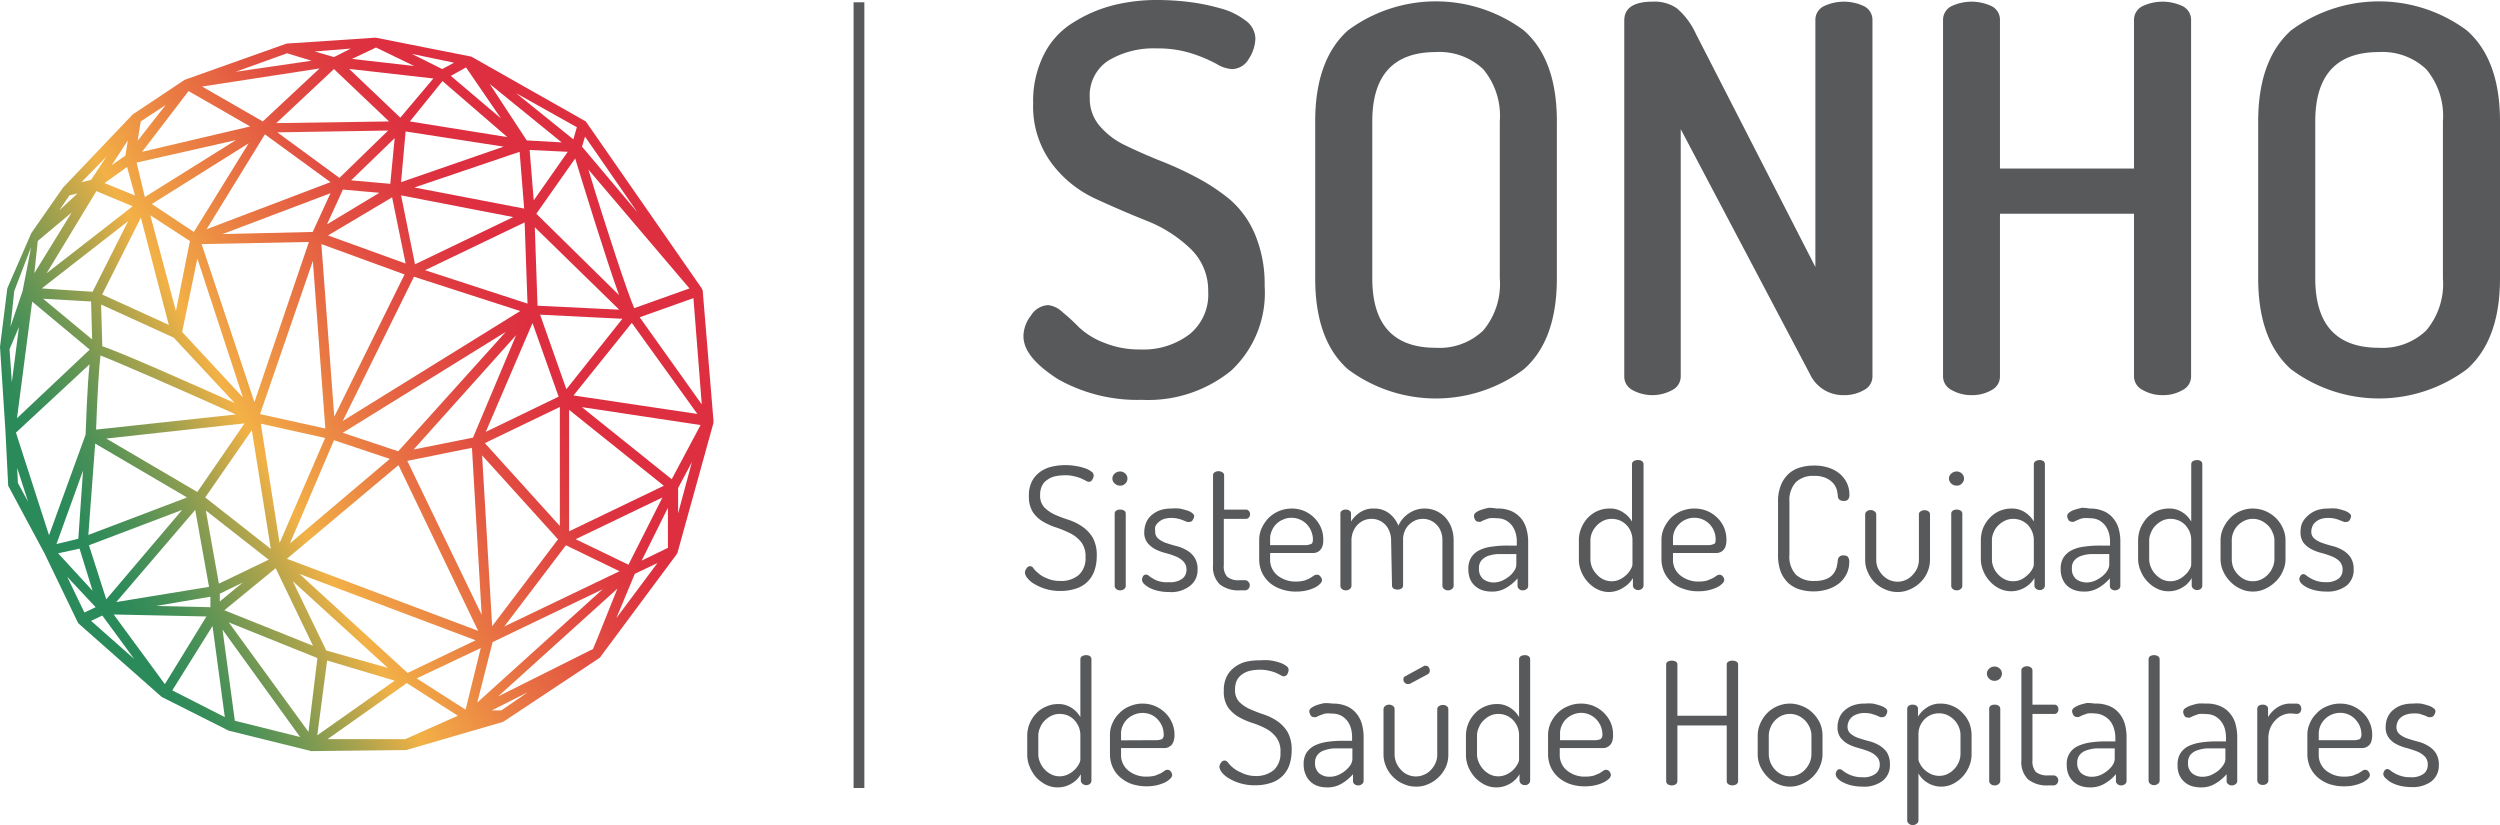
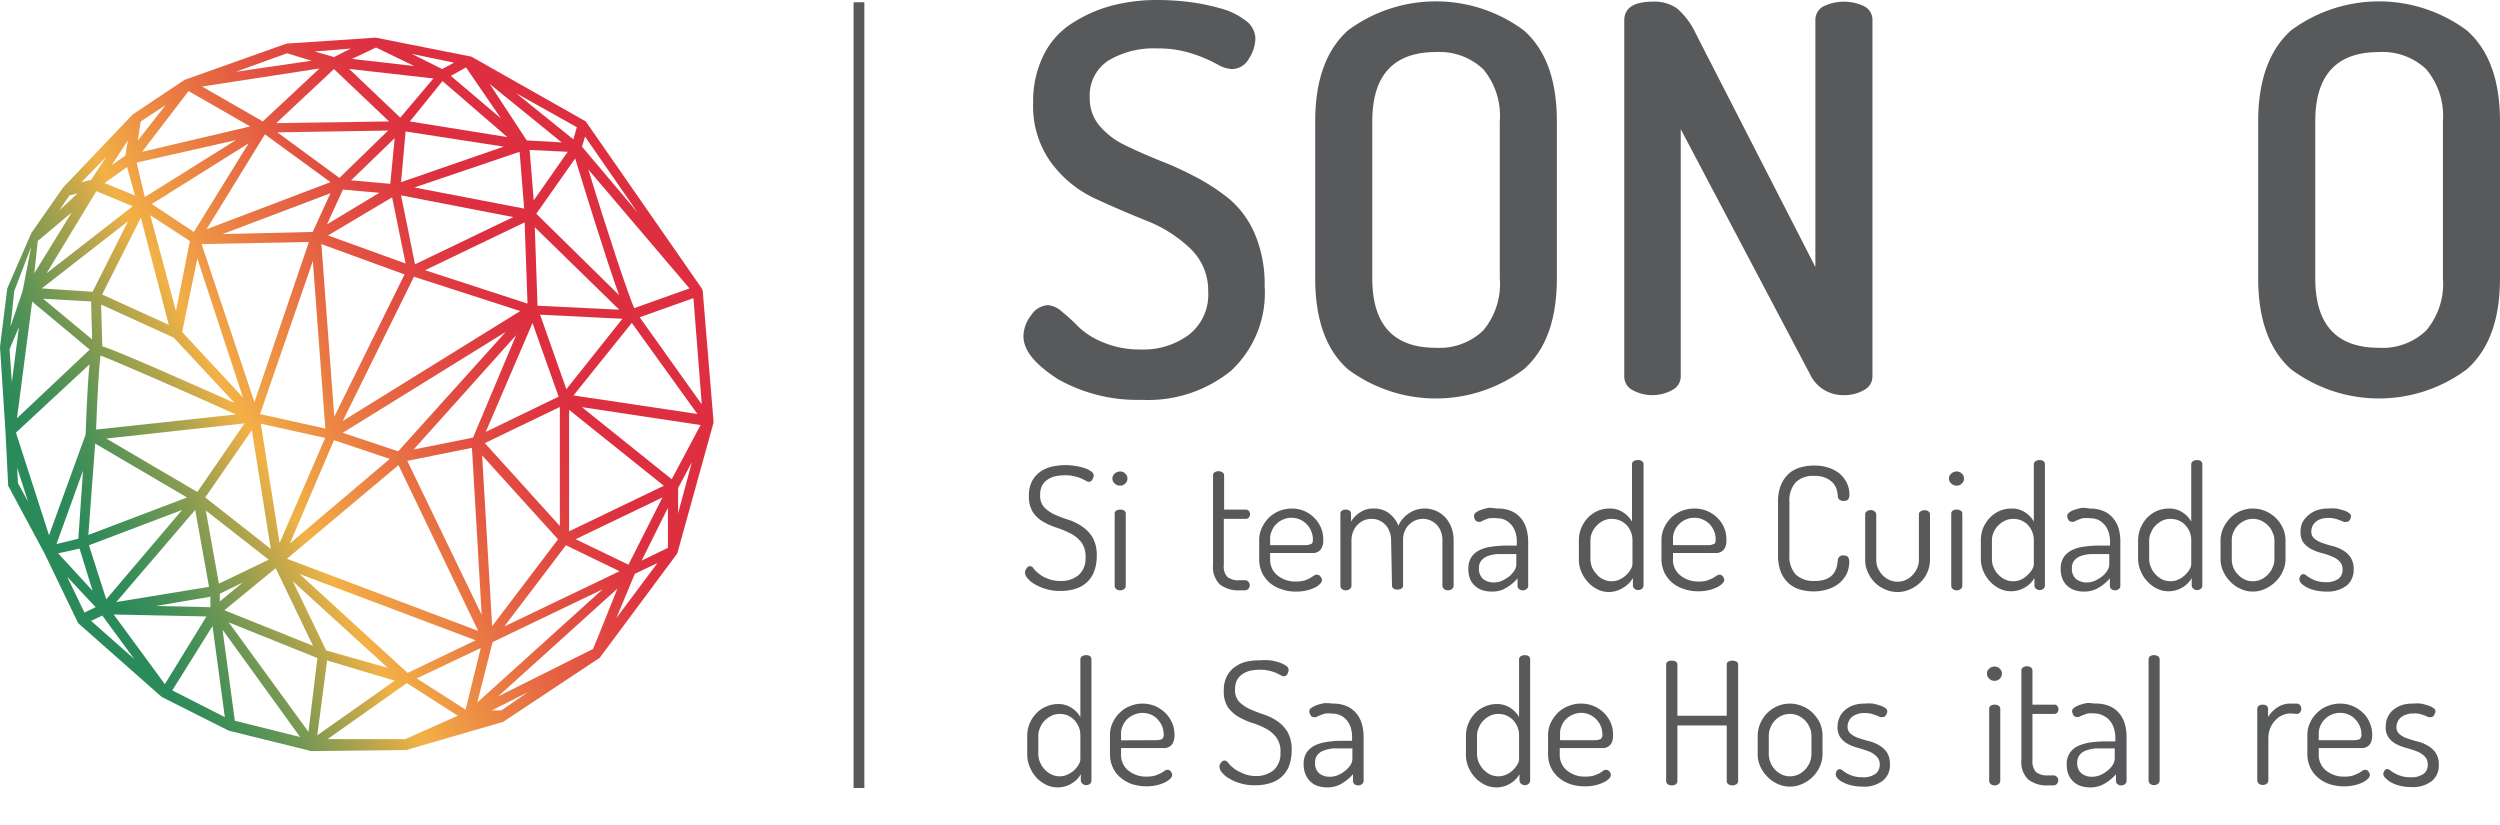
<svg xmlns="http://www.w3.org/2000/svg" viewBox="0 0 164.69 54.35">
  <defs>
    <style>.cls-1{fill:#58595b;}.cls-2{fill:url(#linear-gradient);}</style>
    <linearGradient id="linear-gradient" x1="33.99" y1="20.09" x2="5.55" y2="35.89" gradientUnits="userSpaceOnUse">
      <stop offset="0" stop-color="#dd2f40" />
      <stop offset="0.08" stop-color="#de3840" />
      <stop offset="0.22" stop-color="#e25042" />
      <stop offset="0.39" stop-color="#e97843" />
      <stop offset="0.59" stop-color="#f2af46" />
      <stop offset="0.6" stop-color="#f2b146" />
      <stop offset="0.6" stop-color="#f1b146" />
      <stop offset="0.71" stop-color="#aba34d" />
      <stop offset="0.81" stop-color="#749853" />
      <stop offset="0.89" stop-color="#4c9157" />
      <stop offset="0.96" stop-color="#348c59" />
      <stop offset="1" stop-color="#2b8a5a" />
    </linearGradient>
  </defs>
  <title>sonho</title>
  <g id="Camada_2" data-name="Camada 2">
    <g id="Camada_1-2" data-name="Camada 1">
      <rect class="cls-1" x="56.23" y="0.15" width="0.71" height="51.76" />
      <path class="cls-1" d="M69.83,38.27a1.78,1.78,0,0,0,1.23-.39,1.46,1.46,0,0,0,.45-1.16,1.54,1.54,0,0,0-.28-1,2.15,2.15,0,0,0-.69-.57,7.37,7.37,0,0,0-.9-.38,4.53,4.53,0,0,1-.9-.39,2.09,2.09,0,0,1-.69-.63,1.88,1.88,0,0,1-.27-1.08,2,2,0,0,1,.22-1,1.8,1.8,0,0,1,.57-.62,2.17,2.17,0,0,1,.77-.32,4,4,0,0,1,.82-.09,3.63,3.63,0,0,1,.65.05,3.23,3.23,0,0,1,.61.14,1.35,1.35,0,0,1,.45.22.33.33,0,0,1,.18.27.57.57,0,0,1-.09.27.25.25,0,0,1-.24.15.45.45,0,0,1-.19-.07c-.08-.05-.18-.09-.3-.15a2.69,2.69,0,0,0-.45-.14,2.28,2.28,0,0,0-.63-.07,3.08,3.08,0,0,0-.61.06,1.34,1.34,0,0,0-.52.22,1,1,0,0,0-.37.4,1.32,1.32,0,0,0-.13.62,1.13,1.13,0,0,0,.27.81,2.5,2.5,0,0,0,.69.48,9.39,9.39,0,0,0,.9.34,3.42,3.42,0,0,1,.9.44,2.33,2.33,0,0,1,.7.73,2.39,2.39,0,0,1,.27,1.23,2.88,2.88,0,0,1-.17,1,1.92,1.92,0,0,1-.49.73,1.94,1.94,0,0,1-.76.42,3.21,3.21,0,0,1-1,.14,3.23,3.23,0,0,1-1.69-.46,1.52,1.52,0,0,1-.46-.39.61.61,0,0,1-.16-.37.45.45,0,0,1,.11-.27.25.25,0,0,1,.45,0,1.92,1.92,0,0,0,.32.32,1.77,1.77,0,0,0,.53.32A2.06,2.06,0,0,0,69.83,38.27Z" />
      <path class="cls-1" d="M73.79,31.06a.46.46,0,0,1,.34.14.41.41,0,0,1,.14.32.42.42,0,0,1-.14.33.42.42,0,0,1-.34.14.48.48,0,0,1-.36-.14.43.43,0,0,1-.15-.33.42.42,0,0,1,.15-.32A.52.52,0,0,1,73.79,31.06Zm0,2.51a.47.47,0,0,1,.27.07.23.23,0,0,1,.1.2V38.6a.26.26,0,0,1-.1.2.42.42,0,0,1-.27.09.39.39,0,0,1-.26-.09.26.26,0,0,1-.1-.2V33.84a.23.23,0,0,1,.1-.2A.44.44,0,0,1,73.79,33.57Z" />
-       <path class="cls-1" d="M77,38.35a1.31,1.31,0,0,0,.9-.24.71.71,0,0,0,.26-.56.74.74,0,0,0-.21-.57,1.41,1.41,0,0,0-.51-.33,4.79,4.79,0,0,0-.67-.22,3.56,3.56,0,0,1-.67-.25,1.74,1.74,0,0,1-.51-.42,1.11,1.11,0,0,1-.21-.73,1.71,1.71,0,0,1,.1-.54,1.35,1.35,0,0,1,.31-.49,1.87,1.87,0,0,1,.55-.36,2.23,2.23,0,0,1,.82-.14,3.31,3.31,0,0,1,.55,0,4.93,4.93,0,0,1,.49.13,1,1,0,0,1,.34.17c.08.07.13.13.13.2a.51.51,0,0,1-.09.24.23.23,0,0,1-.22.14.29.29,0,0,1-.16,0l-.25-.1a2.27,2.27,0,0,0-.34-.11,1.9,1.9,0,0,0-.44-.05,1.64,1.64,0,0,0-.53.08,1.05,1.05,0,0,0-.34.22.76.76,0,0,0-.2.28,1.17,1.17,0,0,0,0,.3.59.59,0,0,0,.21.49,1.65,1.65,0,0,0,.51.28c.21.07.43.14.67.2a2.48,2.48,0,0,1,.67.27,1.56,1.56,0,0,1,.52.47,1.39,1.39,0,0,1,.21.81,1.29,1.29,0,0,1-.48,1.06A2,2,0,0,1,77,39a3.11,3.11,0,0,1-.72-.08,2.27,2.27,0,0,1-.56-.2,1.52,1.52,0,0,1-.36-.26.42.42,0,0,1-.13-.27.51.51,0,0,1,.07-.23.23.23,0,0,1,.19-.11.34.34,0,0,1,.19.08,1.58,1.58,0,0,0,.27.18,1.5,1.5,0,0,0,.4.18A1.81,1.81,0,0,0,77,38.35Z" />
      <path class="cls-1" d="M80.62,37.23a1,1,0,0,0,.23.77,1.14,1.14,0,0,0,.81.22H82a.3.3,0,0,1,.24.11.31.31,0,0,1,.09.22.36.36,0,0,1-.09.24.33.33,0,0,1-.24.1h-.32a2,2,0,0,1-1.32-.39,1.59,1.59,0,0,1-.45-1.27V31.31a.22.22,0,0,1,.11-.2.48.48,0,0,1,.5,0,.23.23,0,0,1,.12.2v2.26h1.45a.23.23,0,0,1,.18.09.32.32,0,0,1,.08.21.33.33,0,0,1-.08.22.23.23,0,0,1-.18.09H80.62Z" />
      <path class="cls-1" d="M85.09,33.5a2.15,2.15,0,0,1,.8.15A2.11,2.11,0,0,1,87,34.72a1.9,1.9,0,0,1,.17.83,1.13,1.13,0,0,1-.08.5.67.67,0,0,1-.22.27.64.64,0,0,1-.31.11l-.36,0H83.67v.41a1.32,1.32,0,0,0,.49,1.07,1.88,1.88,0,0,0,1.22.4,2.13,2.13,0,0,0,.56-.07,2.44,2.44,0,0,0,.35-.15l.25-.16a.32.32,0,0,1,.19-.07A.28.28,0,0,1,87,38a.4.4,0,0,1,.09.22.35.35,0,0,1-.12.23,1.2,1.2,0,0,1-.34.25,2.48,2.48,0,0,1-.53.19,2.93,2.93,0,0,1-.7.08,2.78,2.78,0,0,1-1-.16,2.23,2.23,0,0,1-.77-.43,2.07,2.07,0,0,1-.5-.67,2.13,2.13,0,0,1-.18-.88V35.57a1.93,1.93,0,0,1,.17-.79,2.58,2.58,0,0,1,.46-.67,2.29,2.29,0,0,1,.69-.45A2.31,2.31,0,0,1,85.09,33.5Zm.83,2.41a.86.86,0,0,0,.45-.08c.08,0,.12-.15.12-.3a1.4,1.4,0,0,0-.11-.53,1.39,1.39,0,0,0-1.3-.89,1.22,1.22,0,0,0-.54.11,1.34,1.34,0,0,0-.45.29,1.23,1.23,0,0,0-.3.44,1.21,1.21,0,0,0-.12.53v.43Z" />
      <path class="cls-1" d="M91.64,35.57a1.47,1.47,0,0,0-.11-.56,1.24,1.24,0,0,0-1.18-.83,1.36,1.36,0,0,0-.48.09,1.34,1.34,0,0,0-.42.28,1.31,1.31,0,0,0-.3.45,1.46,1.46,0,0,0-.12.6v3a.27.27,0,0,1-.11.2.39.39,0,0,1-.26.09.36.36,0,0,1-.26-.09.26.26,0,0,1-.1-.2V33.84a.23.23,0,0,1,.1-.2.4.4,0,0,1,.26-.07.38.38,0,0,1,.24.07.23.23,0,0,1,.1.2v.52a1.87,1.87,0,0,1,.57-.59,1.53,1.53,0,0,1,.93-.27,1.59,1.59,0,0,1,1,.31,1.89,1.89,0,0,1,.62.82,1.91,1.91,0,0,1,.75-.85,1.81,1.81,0,0,1,1-.28,1.9,1.9,0,0,1,.7.14,1.93,1.93,0,0,1,.61.41,2.2,2.2,0,0,1,.42.66,2.48,2.48,0,0,1,.16.89v3a.27.27,0,0,1-.11.2.4.4,0,0,1-.27.09.38.38,0,0,1-.25-.09.27.27,0,0,1-.11-.2v-3a1.48,1.48,0,0,0-.11-.61,1.19,1.19,0,0,0-.3-.45,1.24,1.24,0,0,0-.87-.36,1.36,1.36,0,0,0-.48.09,1.34,1.34,0,0,0-.42.28,1.15,1.15,0,0,0-.3.44,1.32,1.32,0,0,0-.11.57v3a.24.24,0,0,1-.12.22.55.55,0,0,1-.5,0,.25.25,0,0,1-.11-.22Z" />
      <path class="cls-1" d="M98.59,33.5a2.27,2.27,0,0,1,1,.18,1.79,1.79,0,0,1,.63.49,1.86,1.86,0,0,1,.34.69,3.1,3.1,0,0,1,.11.81V38.6a.23.23,0,0,1-.1.2.37.37,0,0,1-.26.09.32.32,0,0,1-.24-.09.26.26,0,0,1-.1-.2v-.5a2.79,2.79,0,0,1-.71.6,1.73,1.73,0,0,1-1,.27,2,2,0,0,1-.61-.09,1.44,1.44,0,0,1-.48-.28,1.29,1.29,0,0,1-.33-.46,1.82,1.82,0,0,1-.11-.66,1.36,1.36,0,0,1,.19-.76,1.28,1.28,0,0,1,.53-.47,2.45,2.45,0,0,1,.83-.24,7,7,0,0,1,1.07-.07h.57v-.27a2,2,0,0,0-.07-.54,1.69,1.69,0,0,0-.23-.49,1.59,1.59,0,0,0-.41-.36,1.32,1.32,0,0,0-.62-.14,2.28,2.28,0,0,0-.48,0,1.78,1.78,0,0,0-.33.12,1.24,1.24,0,0,0-.23.11.41.41,0,0,1-.16,0,.24.24,0,0,1-.22-.14.5.5,0,0,1-.07-.25.28.28,0,0,1,.13-.22,1.21,1.21,0,0,1,.36-.18,4.29,4.29,0,0,1,.49-.13A3.29,3.29,0,0,1,98.59,33.5Zm1.3,3h-.47c-.27,0-.51,0-.75,0a2.43,2.43,0,0,0-.64.12,1.08,1.08,0,0,0-.44.3.74.74,0,0,0-.16.51.86.86,0,0,0,.28.72,1.15,1.15,0,0,0,.7.22,1.44,1.44,0,0,0,.53-.11,2.55,2.55,0,0,0,.48-.29,1.72,1.72,0,0,0,.34-.38.75.75,0,0,0,.13-.4Z" />
      <path class="cls-1" d="M107.92,30.31a.39.39,0,0,1,.25.07.26.26,0,0,1,.1.2v8a.3.3,0,0,1-.1.2.35.35,0,0,1-.25.09.37.37,0,0,1-.25-.09.26.26,0,0,1-.1-.2v-.5a1.74,1.74,0,0,1-.6.61A1.77,1.77,0,0,1,106,39a1.71,1.71,0,0,1-.77-.18,2.11,2.11,0,0,1-.63-.48,2.25,2.25,0,0,1-.43-.68,2,2,0,0,1-.16-.8V35.6a2.07,2.07,0,0,1,.16-.82,2.26,2.26,0,0,1,.43-.67,2.06,2.06,0,0,1,.64-.45,2,2,0,0,1,.78-.16,1.51,1.51,0,0,1,.93.27,1.73,1.73,0,0,1,.56.59V30.58a.22.22,0,0,1,.11-.2A.45.45,0,0,1,107.92,30.31Zm-3.15,6.52a1.5,1.5,0,0,0,.11.55,1.62,1.62,0,0,0,.31.46,1.31,1.31,0,0,0,.44.33,1.24,1.24,0,0,0,.53.12,1.26,1.26,0,0,0,.55-.12,1.74,1.74,0,0,0,.44-.31,1.34,1.34,0,0,0,.28-.37.68.68,0,0,0,.11-.31V35.6a1.46,1.46,0,0,0-.12-.6,1.34,1.34,0,0,0-.75-.73,1.46,1.46,0,0,0-.49-.09,1.26,1.26,0,0,0-.55.12,1.43,1.43,0,0,0-.44.32,1.49,1.49,0,0,0-.31.46,1.35,1.35,0,0,0-.11.52Z" />
      <path class="cls-1" d="M111.63,33.5a2.18,2.18,0,0,1,.8.15,2.14,2.14,0,0,1,.67.43,2,2,0,0,1,.46.64,2.05,2.05,0,0,1,.17.83,1.3,1.3,0,0,1-.08.5.67.67,0,0,1-.22.27.68.68,0,0,1-.32.11l-.36,0h-2.54v.41a1.29,1.29,0,0,0,.49,1.07,1.88,1.88,0,0,0,1.22.4,2,2,0,0,0,.55-.07l.36-.15.25-.16a.32.32,0,0,1,.19-.07.28.28,0,0,1,.23.12.4.4,0,0,1,.09.22.35.35,0,0,1-.12.23,1.2,1.2,0,0,1-.34.25,2.7,2.7,0,0,1-.53.19,2.93,2.93,0,0,1-.7.08,2.74,2.74,0,0,1-1-.16,2.14,2.14,0,0,1-.77-.43,2.07,2.07,0,0,1-.5-.67,2.13,2.13,0,0,1-.18-.88V35.57a1.93,1.93,0,0,1,.17-.79,2.35,2.35,0,0,1,.46-.67,2.17,2.17,0,0,1,.69-.45A2.31,2.31,0,0,1,111.63,33.5Zm.83,2.41a.86.86,0,0,0,.45-.08c.08,0,.11-.15.11-.3a1.39,1.39,0,0,0-.1-.53,1.48,1.48,0,0,0-.28-.45,1.42,1.42,0,0,0-.45-.32,1.32,1.32,0,0,0-.57-.12,1.26,1.26,0,0,0-.55.11,1.3,1.3,0,0,0-.44.29,1.4,1.4,0,0,0-.31.44,1.36,1.36,0,0,0-.11.53v.43Z" />
      <path class="cls-1" d="M121.07,32.71a2.38,2.38,0,0,0-.06-.41,1.2,1.2,0,0,0-.23-.45,1.48,1.48,0,0,0-.47-.35,1.83,1.83,0,0,0-.81-.15,1.61,1.61,0,0,0-1.2.42,1.76,1.76,0,0,0-.42,1.29v3.49a1.75,1.75,0,0,0,.42,1.3,1.69,1.69,0,0,0,1.24.42,1.91,1.91,0,0,0,.8-.14,1.09,1.09,0,0,0,.45-.35,1.32,1.32,0,0,0,.21-.45,4.39,4.39,0,0,0,.07-.44.33.33,0,0,1,.38-.3.39.39,0,0,1,.28.09.55.55,0,0,1,.09.37,1.81,1.81,0,0,1-.16.73,1.93,1.93,0,0,1-.46.61,2.29,2.29,0,0,1-.74.41,3.11,3.11,0,0,1-1,.16,3.26,3.26,0,0,1-.9-.13,2,2,0,0,1-.75-.42,2.1,2.1,0,0,1-.5-.74,3.09,3.09,0,0,1-.18-1.12V33.06a2.78,2.78,0,0,1,.19-1.1,2.07,2.07,0,0,1,.51-.75,1.9,1.9,0,0,1,.75-.41,3,3,0,0,1,.91-.13,2.93,2.93,0,0,1,1,.15,2.24,2.24,0,0,1,.73.41,1.89,1.89,0,0,1,.45.6,1.73,1.73,0,0,1,.16.72.52.52,0,0,1-.09.36.39.39,0,0,1-.28.09.43.43,0,0,1-.28-.08A.32.32,0,0,1,121.07,32.71Z" />
      <path class="cls-1" d="M125,39a2,2,0,0,1-.83-.18,2.15,2.15,0,0,1-.68-.46,2.24,2.24,0,0,1-.45-.68,1.83,1.83,0,0,1-.17-.8v-3a.24.24,0,0,1,.1-.19.4.4,0,0,1,.27-.09.37.37,0,0,1,.25.09.26.26,0,0,1,.11.19v3a1.39,1.39,0,0,0,.1.53,1.83,1.83,0,0,0,.3.46,1.45,1.45,0,0,0,.45.33,1.33,1.33,0,0,0,.55.12,1.26,1.26,0,0,0,.55-.12,1.28,1.28,0,0,0,.44-.32,1.62,1.62,0,0,0,.31-.46,1.41,1.41,0,0,0,.11-.54v-3a.21.21,0,0,1,.11-.19.45.45,0,0,1,.26-.08.42.42,0,0,1,.26.08.22.22,0,0,1,.1.19v3a2,2,0,0,1-.17.81,2,2,0,0,1-.46.67,2.15,2.15,0,0,1-.68.46A1.94,1.94,0,0,1,125,39Z" />
      <path class="cls-1" d="M128.9,31.06a.46.46,0,0,1,.34.14.41.41,0,0,1,.14.32.42.42,0,0,1-.14.33.42.42,0,0,1-.34.14.48.48,0,0,1-.36-.14.43.43,0,0,1-.15-.33.42.42,0,0,1,.15-.32A.52.52,0,0,1,128.9,31.06Zm0,2.51a.42.42,0,0,1,.26.07.22.22,0,0,1,.11.2V38.6a.24.24,0,0,1-.11.2.37.37,0,0,1-.26.09.39.39,0,0,1-.26-.09.26.26,0,0,1-.1-.2V33.84a.23.23,0,0,1,.1-.2A.44.44,0,0,1,128.9,33.57Z" />
      <path class="cls-1" d="M134.36,30.31a.42.42,0,0,1,.26.07.25.25,0,0,1,.09.2v8a.28.28,0,0,1-.09.2.37.37,0,0,1-.26.09.36.36,0,0,1-.24-.09.26.26,0,0,1-.1-.2v-.5a1.69,1.69,0,0,1-.61.61,1.77,1.77,0,0,1-1.7.08,2.11,2.11,0,0,1-.63-.48,2.25,2.25,0,0,1-.43-.68,2,2,0,0,1-.16-.8V35.6a2.25,2.25,0,0,1,.15-.82,2.29,2.29,0,0,1,.44-.67,2,2,0,0,1,.64-.45,2,2,0,0,1,.78-.16,1.55,1.55,0,0,1,.93.27,1.7,1.7,0,0,1,.55.59V30.58a.23.23,0,0,1,.12-.2A.44.44,0,0,1,134.36,30.31Zm-3.14,6.52a1.32,1.32,0,0,0,.11.55,1.41,1.41,0,0,0,.3.46,1.45,1.45,0,0,0,.45.33,1.21,1.21,0,0,0,.53.12,1.26,1.26,0,0,0,.55-.12,1.69,1.69,0,0,0,.43-.31,1.39,1.39,0,0,0,.29-.37.65.65,0,0,0,.1-.31V35.6a1.46,1.46,0,0,0-.12-.6,1.54,1.54,0,0,0-.3-.45,1.57,1.57,0,0,0-.44-.28,1.47,1.47,0,0,0-.5-.09,1.25,1.25,0,0,0-.54.12,1.6,1.6,0,0,0-.45.32,1.31,1.31,0,0,0-.3.46,1.19,1.19,0,0,0-.11.52Z" />
      <path class="cls-1" d="M137.65,33.5a2.27,2.27,0,0,1,.95.18,1.63,1.63,0,0,1,.63.49,1.88,1.88,0,0,1,.35.69,3.1,3.1,0,0,1,.1.81V38.6a.23.23,0,0,1-.1.2.39.39,0,0,1-.5,0,.25.25,0,0,1-.09-.2v-.5a3,3,0,0,1-.71.6,1.79,1.79,0,0,1-1,.27,1.89,1.89,0,0,1-.6-.09,1.39,1.39,0,0,1-.49-.28,1.27,1.27,0,0,1-.32-.46,1.62,1.62,0,0,1-.12-.66,1.36,1.36,0,0,1,.19-.76,1.42,1.42,0,0,1,.53-.47,2.45,2.45,0,0,1,.83-.24,7,7,0,0,1,1.07-.07H139v-.27a2,2,0,0,0-.07-.54,1.69,1.69,0,0,0-.23-.49,1.44,1.44,0,0,0-.41-.36,1.28,1.28,0,0,0-.61-.14,2.14,2.14,0,0,0-.48,0,1.9,1.9,0,0,0-.34.12,1.67,1.67,0,0,0-.23.11.37.37,0,0,1-.16,0,.25.25,0,0,1-.22-.14.5.5,0,0,1-.07-.25.29.29,0,0,1,.14-.22,1,1,0,0,1,.35-.18,4.93,4.93,0,0,1,.49-.13A3.29,3.29,0,0,1,137.65,33.5Zm1.3,3h-.47q-.39,0-.75,0a2.35,2.35,0,0,0-.63.12,1,1,0,0,0-.45.3.74.74,0,0,0-.16.51.86.86,0,0,0,.28.72,1.15,1.15,0,0,0,.7.22,1.4,1.4,0,0,0,.53-.11,2.27,2.27,0,0,0,.48-.29,1.5,1.5,0,0,0,.34-.38.75.75,0,0,0,.13-.4Z" />
      <path class="cls-1" d="M144.73,30.31a.42.42,0,0,1,.26.07.25.25,0,0,1,.09.2v8a.28.28,0,0,1-.09.2.37.37,0,0,1-.26.09.34.34,0,0,1-.24-.09.27.27,0,0,1-.11-.2v-.5a1.59,1.59,0,0,1-.6.61,1.72,1.72,0,0,1-.94.26,1.67,1.67,0,0,1-.76-.18,2.11,2.11,0,0,1-.63-.48,2.07,2.07,0,0,1-.43-.68,2,2,0,0,1-.17-.8V35.6a2.26,2.26,0,0,1,.16-.82,2.48,2.48,0,0,1,.43-.67,2.18,2.18,0,0,1,.64-.45,2.1,2.1,0,0,1,.79-.16,1.55,1.55,0,0,1,.93.27,1.7,1.7,0,0,1,.55.59V30.58a.24.24,0,0,1,.11-.2A.5.5,0,0,1,144.73,30.31Zm-3.15,6.52a1.33,1.33,0,0,0,.12.55,1.41,1.41,0,0,0,.3.46,1.54,1.54,0,0,0,.44.33,1.28,1.28,0,0,0,1.08,0,1.58,1.58,0,0,0,.44-.31,1.39,1.39,0,0,0,.29-.37.65.65,0,0,0,.1-.31V35.6a1.46,1.46,0,0,0-.12-.6,1.57,1.57,0,0,0-.31-.45,1.33,1.33,0,0,0-.44-.28,1.41,1.41,0,0,0-.49-.09,1.26,1.26,0,0,0-.55.12,1.71,1.71,0,0,0-.44.32,1.31,1.31,0,0,0-.3.46,1.2,1.2,0,0,0-.12.52Z" />
      <path class="cls-1" d="M148.41,33.5a2.21,2.21,0,0,1,.81.16,2.29,2.29,0,0,1,.69.45,2.2,2.2,0,0,1,.47.67,1.92,1.92,0,0,1,.18.82v1.23a1.84,1.84,0,0,1-.18.8,2,2,0,0,1-.47.68,2.38,2.38,0,0,1-.69.48,1.88,1.88,0,0,1-.81.18,1.85,1.85,0,0,1-.81-.18,2.08,2.08,0,0,1-.67-.47,2.24,2.24,0,0,1-.47-.68,1.91,1.91,0,0,1-.18-.81V35.6a2,2,0,0,1,.17-.79,2.47,2.47,0,0,1,.46-.68,2.09,2.09,0,0,1,1.5-.63Zm1.42,2.1a1.2,1.2,0,0,0-.12-.52,1.31,1.31,0,0,0-.3-.46,1.6,1.6,0,0,0-.45-.32,1.3,1.3,0,0,0-.55-.12,1.26,1.26,0,0,0-.55.12,1.6,1.6,0,0,0-.45.32,1.44,1.44,0,0,0-.29.46,1.34,1.34,0,0,0-.1.52v1.23a1.49,1.49,0,0,0,.1.55,1.41,1.41,0,0,0,.3.46,1.54,1.54,0,0,0,.44.33,1.26,1.26,0,0,0,.55.12,1.3,1.3,0,0,0,.55-.12,1.45,1.45,0,0,0,.45-.33,1.41,1.41,0,0,0,.3-.46,1.33,1.33,0,0,0,.12-.55Z" />
      <path class="cls-1" d="M153.17,38.35a1.35,1.35,0,0,0,.9-.24.73.73,0,0,0,.25-.56.77.77,0,0,0-.2-.57,1.45,1.45,0,0,0-.52-.33,5.1,5.1,0,0,0-.66-.22,3.11,3.11,0,0,1-.67-.25,1.66,1.66,0,0,1-.52-.42,1.18,1.18,0,0,1-.2-.73,1.7,1.7,0,0,1,.09-.54A1.5,1.5,0,0,1,152,34a1.87,1.87,0,0,1,.55-.36,2.23,2.23,0,0,1,.82-.14,3.31,3.31,0,0,1,.55,0,4.29,4.29,0,0,1,.49.13,1,1,0,0,1,.34.17c.09.07.13.13.13.2a.6.6,0,0,1-.08.24.24.24,0,0,1-.22.14.32.32,0,0,1-.17,0l-.25-.1a2.27,2.27,0,0,0-.34-.11,1.84,1.84,0,0,0-.44-.05,1.54,1.54,0,0,0-.52.08,1,1,0,0,0-.35.22.64.64,0,0,0-.19.28.89.89,0,0,0-.06.3.59.59,0,0,0,.21.49,1.71,1.71,0,0,0,.52.28c.2.07.42.14.66.2a2.48,2.48,0,0,1,.67.27,1.56,1.56,0,0,1,.52.47,1.39,1.39,0,0,1,.21.81,1.31,1.31,0,0,1-.47,1.06,2.06,2.06,0,0,1-1.34.39,3.24,3.24,0,0,1-.72-.08,2.43,2.43,0,0,1-.56-.2,1.52,1.52,0,0,1-.36-.26.48.48,0,0,1-.13-.27.43.43,0,0,1,.08-.23.21.21,0,0,1,.18-.11.31.31,0,0,1,.19.08,1.58,1.58,0,0,0,.27.18,1.66,1.66,0,0,0,.4.18A1.83,1.83,0,0,0,153.17,38.35Z" />
      <path class="cls-1" d="M71.55,43.16a.42.42,0,0,1,.26.07.25.25,0,0,1,.09.2v8a.28.28,0,0,1-.09.2.37.37,0,0,1-.26.09.34.34,0,0,1-.24-.09.27.27,0,0,1-.11-.2V51a1.59,1.59,0,0,1-.6.61,1.72,1.72,0,0,1-.94.26,1.67,1.67,0,0,1-.76-.18,2.26,2.26,0,0,1-.63-.47,2.43,2.43,0,0,1-.43-.69,2,2,0,0,1-.17-.8V48.46A2.12,2.12,0,0,1,68.26,47a1.81,1.81,0,0,1,.65-.45,1.85,1.85,0,0,1,.78-.17,1.55,1.55,0,0,1,.93.27,1.7,1.7,0,0,1,.55.59V43.43a.24.24,0,0,1,.11-.2A.5.5,0,0,1,71.55,43.16ZM68.4,49.68a1.33,1.33,0,0,0,.12.55,1.41,1.41,0,0,0,.3.46,1.45,1.45,0,0,0,.45.33,1.18,1.18,0,0,0,.53.12,1.22,1.22,0,0,0,.54-.12,1.55,1.55,0,0,0,.44-.3,1.42,1.42,0,0,0,.29-.38.65.65,0,0,0,.1-.31V48.46a1.48,1.48,0,0,0-.12-.61,1.57,1.57,0,0,0-.31-.45,1.39,1.39,0,0,0-.43-.28,1.47,1.47,0,0,0-.5-.09,1.22,1.22,0,0,0-.54.12,1.6,1.6,0,0,0-.45.32,1.31,1.31,0,0,0-.3.46,1.24,1.24,0,0,0-.12.53Z" />
      <path class="cls-1" d="M75.26,46.35a2.15,2.15,0,0,1,.8.15,2.2,2.2,0,0,1,.67.43,2,2,0,0,1,.46.64,1.9,1.9,0,0,1,.18.83,1.16,1.16,0,0,1-.09.51.57.57,0,0,1-.22.26.64.64,0,0,1-.31.11l-.36,0H73.85v.41a1.31,1.31,0,0,0,.48,1.07,1.84,1.84,0,0,0,1.23.4,2.11,2.11,0,0,0,.55-.07l.36-.15c.09-.06.18-.11.24-.16a.35.35,0,0,1,.2-.07.26.26,0,0,1,.22.12.4.4,0,0,1,.09.23.39.39,0,0,1-.12.23,1.57,1.57,0,0,1-.33.24,3,3,0,0,1-.53.19,3.2,3.2,0,0,1-1.68-.07,2.37,2.37,0,0,1-.76-.44,1.84,1.84,0,0,1-.5-.67,2.1,2.1,0,0,1-.18-.88V48.42a1.78,1.78,0,0,1,.17-.79,2,2,0,0,1,.46-.66,1.84,1.84,0,0,1,.68-.45A2.12,2.12,0,0,1,75.26,46.35Zm.84,2.41a1.09,1.09,0,0,0,.45-.07.37.37,0,0,0,.11-.31,1.61,1.61,0,0,0-.1-.53,1.65,1.65,0,0,0-.29-.45,1.28,1.28,0,0,0-.44-.32,1.42,1.42,0,0,0-1.12,0,1.51,1.51,0,0,0-.45.29,1.37,1.37,0,0,0-.3.44,1.2,1.2,0,0,0-.11.53v.43Z" />
      <path class="cls-1" d="M82.67,51.12a1.82,1.82,0,0,0,1.24-.39,1.47,1.47,0,0,0,.44-1.16,1.49,1.49,0,0,0-.28-1,2.06,2.06,0,0,0-.69-.58,5.28,5.28,0,0,0-.9-.37,5.23,5.23,0,0,1-.9-.4,2.3,2.3,0,0,1-.69-.63,1.88,1.88,0,0,1-.27-1.08,2,2,0,0,1,.22-1,1.73,1.73,0,0,1,.58-.62,2,2,0,0,1,.77-.32A3.86,3.86,0,0,1,83,43.5a3.63,3.63,0,0,1,.65,0,3.54,3.54,0,0,1,.62.14,1.57,1.57,0,0,1,.45.22.34.34,0,0,1,.17.27.63.63,0,0,1-.08.27.27.27,0,0,1-.25.15.37.37,0,0,1-.19-.07l-.3-.15a2.69,2.69,0,0,0-.45-.14,2.28,2.28,0,0,0-.63-.07,3.08,3.08,0,0,0-.61.06,1.51,1.51,0,0,0-.52.22,1.1,1.1,0,0,0-.37.4,1.34,1.34,0,0,0-.13.63,1.12,1.12,0,0,0,.27.8,2.41,2.41,0,0,0,.7.48c.27.12.57.24.9.35a3.49,3.49,0,0,1,.89.43,2.33,2.33,0,0,1,.7.73,2.39,2.39,0,0,1,.27,1.23,3,3,0,0,1-.17,1,1.87,1.87,0,0,1-1.25,1.14,3.21,3.21,0,0,1-1,.14,3.24,3.24,0,0,1-1-.14,3,3,0,0,1-.72-.32,1.66,1.66,0,0,1-.46-.39.68.68,0,0,1-.16-.37.45.45,0,0,1,.11-.27.28.28,0,0,1,.23-.14.32.32,0,0,1,.23.14,1.83,1.83,0,0,0,.31.32,1.91,1.91,0,0,0,.53.32A2.06,2.06,0,0,0,82.67,51.12Z" />
      <path class="cls-1" d="M87.79,46.35a2.24,2.24,0,0,1,.95.18,1.63,1.63,0,0,1,.63.49,1.88,1.88,0,0,1,.35.69,3.22,3.22,0,0,1,.11.81v2.93a.24.24,0,0,1-.11.2.35.35,0,0,1-.25.09.37.37,0,0,1-.25-.09.25.25,0,0,1-.09-.2V51a3,3,0,0,1-.71.6,1.79,1.79,0,0,1-1,.27,1.89,1.89,0,0,1-.6-.09,1.22,1.22,0,0,1-.48-.28A1.29,1.29,0,0,1,86,51a1.62,1.62,0,0,1-.12-.66,1.38,1.38,0,0,1,.19-.76,1.46,1.46,0,0,1,.54-.47,2.84,2.84,0,0,1,.82-.24,7.12,7.12,0,0,1,1.07-.07h.57v-.27A2,2,0,0,0,89,48a1.47,1.47,0,0,0-.23-.49,1.31,1.31,0,0,0-.41-.36,1.28,1.28,0,0,0-.61-.14,2.14,2.14,0,0,0-.48,0l-.34.12-.23.11a.37.37,0,0,1-.16,0,.23.23,0,0,1-.21-.14.52.52,0,0,1-.08-.25.29.29,0,0,1,.14-.22,1.62,1.62,0,0,1,.35-.18,4.93,4.93,0,0,1,.49-.13A3.29,3.29,0,0,1,87.79,46.35Zm1.3,2.95h-.47q-.39,0-.75,0a2.43,2.43,0,0,0-.63.13.88.88,0,0,0-.44.29.77.77,0,0,0-.17.52.87.87,0,0,0,.28.71,1.09,1.09,0,0,0,.7.22,1.4,1.4,0,0,0,.53-.11,1.92,1.92,0,0,0,.48-.29,1.78,1.78,0,0,0,.35-.38.8.8,0,0,0,.12-.4Z" />
-       <path class="cls-1" d="M93.28,51.82a1.94,1.94,0,0,1-.83-.18,2,2,0,0,1-.68-.46,2.1,2.1,0,0,1-.46-.68,2,2,0,0,1-.17-.8v-3a.26.26,0,0,1,.11-.19.39.39,0,0,1,.26-.09.41.41,0,0,1,.26.09.24.24,0,0,1,.1.19v3a1.47,1.47,0,0,0,.41,1,1.32,1.32,0,0,0,1.54.33,1.28,1.28,0,0,0,.45-.32,1.47,1.47,0,0,0,.3-.46,1.24,1.24,0,0,0,.11-.54v-3a.24.24,0,0,1,.11-.19.45.45,0,0,1,.26-.08.4.4,0,0,1,.26.08.23.23,0,0,1,.1.19v3a2,2,0,0,1-.16.81,2.26,2.26,0,0,1-1.15,1.13A1.89,1.89,0,0,1,93.28,51.82Zm-.43-6.76-.11,0a.29.29,0,0,1-.21-.09.32.32,0,0,1-.08-.22.21.21,0,0,1,.12-.2l1.26-.69a.12.12,0,0,1,.09,0,.23.23,0,0,1,.2.1.4.4,0,0,1,.07.21.26.26,0,0,1-.14.25Z" />
      <path class="cls-1" d="M100.45,43.16a.37.37,0,0,1,.25.07.23.23,0,0,1,.1.2v8a.26.26,0,0,1-.1.2.33.33,0,0,1-.25.09.37.37,0,0,1-.25-.09.3.3,0,0,1-.1-.2V51a1.66,1.66,0,0,1-.6.61,1.75,1.75,0,0,1-.94.26,1.67,1.67,0,0,1-.76-.18,2.26,2.26,0,0,1-.63-.47,2.46,2.46,0,0,1-.44-.69,2.15,2.15,0,0,1-.16-.8V48.46A2.12,2.12,0,0,1,97.16,47a1.87,1.87,0,0,1,.64-.45,1.92,1.92,0,0,1,.78-.17,1.56,1.56,0,0,1,.94.27,1.7,1.7,0,0,1,.55.59V43.43a.24.24,0,0,1,.11-.2A.5.5,0,0,1,100.45,43.16ZM97.3,49.68a1.33,1.33,0,0,0,.12.55,1.58,1.58,0,0,0,.74.79,1.27,1.27,0,0,0,1.08,0,1.55,1.55,0,0,0,.44-.3,1.67,1.67,0,0,0,.29-.38.65.65,0,0,0,.1-.31V48.46a1.48,1.48,0,0,0-.12-.61,1.57,1.57,0,0,0-.31-.45,1.44,1.44,0,0,0-.44-.28,1.41,1.41,0,0,0-.49-.09,1.26,1.26,0,0,0-.55.12,1.55,1.55,0,0,0-.44.32,1.31,1.31,0,0,0-.3.46,1.24,1.24,0,0,0-.12.53Z" />
      <path class="cls-1" d="M104.16,46.35a2.15,2.15,0,0,1,.8.15,2.2,2.2,0,0,1,.67.43,2.14,2.14,0,0,1,.46.64,1.9,1.9,0,0,1,.17.83,1.18,1.18,0,0,1-.08.51.64.64,0,0,1-.53.37l-.36,0h-2.54v.41a1.31,1.31,0,0,0,.48,1.07,1.83,1.83,0,0,0,1.22.4,2.13,2.13,0,0,0,.56-.07l.36-.15.24-.16a.32.32,0,0,1,.19-.07.28.28,0,0,1,.23.12.4.4,0,0,1,.09.23.39.39,0,0,1-.12.23,1.42,1.42,0,0,1-.34.24,2.48,2.48,0,0,1-.53.19,2.93,2.93,0,0,1-.7.08,3,3,0,0,1-1-.15,2.42,2.42,0,0,1-.77-.44,2,2,0,0,1-.5-.67,2.1,2.1,0,0,1-.18-.88V48.42a1.93,1.93,0,0,1,.17-.79,2.37,2.37,0,0,1,.46-.66,2,2,0,0,1,.69-.45A2.12,2.12,0,0,1,104.16,46.35Zm.83,2.41a1,1,0,0,0,.45-.07.35.35,0,0,0,.12-.31,1.61,1.61,0,0,0-.1-.53,1.65,1.65,0,0,0-.29-.45,1.39,1.39,0,0,0-1-.44,1.37,1.37,0,0,0-.54.11,1.51,1.51,0,0,0-.45.29,1.23,1.23,0,0,0-.3.44,1.2,1.2,0,0,0-.11.53v.43Z" />
      <path class="cls-1" d="M113.75,47.79H110.5v3.66a.27.27,0,0,1-.11.22.52.52,0,0,1-.52,0,.27.27,0,0,1-.11-.22V43.79a.22.22,0,0,1,.11-.21.59.59,0,0,1,.52,0,.22.22,0,0,1,.11.21v3.36h3.25V43.79a.21.21,0,0,1,.12-.21.51.51,0,0,1,.25-.06.58.58,0,0,1,.26.06.21.21,0,0,1,.12.21v7.66a.25.25,0,0,1-.12.22.59.59,0,0,1-.26.07.52.52,0,0,1-.25-.07.25.25,0,0,1-.12-.22Z" />
      <path class="cls-1" d="M117.91,46.35a2.08,2.08,0,0,1,.82.17,2,2,0,0,1,.69.45,2.4,2.4,0,0,1,.47.66,2.09,2.09,0,0,1,.17.83v1.22a2,2,0,0,1-.17.8,2.24,2.24,0,0,1-1.16,1.16,1.94,1.94,0,0,1-1.63,0,2.08,2.08,0,0,1-.67-.47,2.5,2.5,0,0,1-.47-.68,2,2,0,0,1-.17-.81V48.46a2,2,0,0,1,.17-.8,2.24,2.24,0,0,1,.45-.68,2.15,2.15,0,0,1,.68-.46A2.08,2.08,0,0,1,117.91,46.35Zm1.42,2.11a1.4,1.4,0,0,0-.11-.53,1.66,1.66,0,0,0-.3-.46,1.6,1.6,0,0,0-.45-.32,1.34,1.34,0,0,0-1.11,0,1.43,1.43,0,0,0-.44.32,1.44,1.44,0,0,0-.29.46,1.4,1.4,0,0,0-.11.53v1.22a1.5,1.5,0,0,0,.11.55,1.56,1.56,0,0,0,.29.46,1.45,1.45,0,0,0,.45.33,1.25,1.25,0,0,0,.54.12,1.34,1.34,0,0,0,.56-.12,1.45,1.45,0,0,0,.45-.33,1.83,1.83,0,0,0,.3-.46,1.5,1.5,0,0,0,.11-.55Z" />
      <path class="cls-1" d="M122.67,51.2a1.31,1.31,0,0,0,.9-.24.73.73,0,0,0,.26-.56.74.74,0,0,0-.21-.57,1.5,1.5,0,0,0-.51-.33c-.2-.08-.43-.15-.67-.22a3.32,3.32,0,0,1-.67-.25,1.6,1.6,0,0,1-.51-.42,1.11,1.11,0,0,1-.21-.73,1.47,1.47,0,0,1,.1-.54,1.23,1.23,0,0,1,.31-.49,1.75,1.75,0,0,1,.55-.36,2.19,2.19,0,0,1,.82-.14,3.31,3.31,0,0,1,.55,0,4.09,4.09,0,0,1,.48.13,1.27,1.27,0,0,1,.35.17.29.29,0,0,1,.12.2.48.48,0,0,1-.08.24.25.25,0,0,1-.22.15.51.51,0,0,1-.17,0l-.24-.11-.34-.11a2,2,0,0,0-.44-.05,1.36,1.36,0,0,0-.53.09.93.93,0,0,0-.35.21.77.77,0,0,0-.19.29.79.79,0,0,0-.06.29.58.58,0,0,0,.21.49,1.52,1.52,0,0,0,.52.28c.21.07.43.14.67.2a2.61,2.61,0,0,1,.67.27,1.66,1.66,0,0,1,.52.47,1.47,1.47,0,0,1,.2.81,1.28,1.28,0,0,1-.47,1.06,2,2,0,0,1-1.34.39,3.24,3.24,0,0,1-.72-.08,2.35,2.35,0,0,1-.55-.2,1,1,0,0,1-.36-.26.42.42,0,0,1-.13-.27.41.41,0,0,1,.07-.23.23.23,0,0,1,.19-.11.34.34,0,0,1,.19.08,1.17,1.17,0,0,0,.26.18,1.74,1.74,0,0,0,.41.18A1.81,1.81,0,0,0,122.67,51.2Z" />
-       <path class="cls-1" d="M126,46.42a.41.41,0,0,1,.25.07.23.23,0,0,1,.1.2v.52a1.87,1.87,0,0,1,.57-.59,1.56,1.56,0,0,1,.94-.27,1.93,1.93,0,0,1,.79.17,1.78,1.78,0,0,1,.64.45,2.12,2.12,0,0,1,.44.66,2.27,2.27,0,0,1,.15.83v1.22a2,2,0,0,1-.16.8,2.23,2.23,0,0,1-1.07,1.16,1.67,1.67,0,0,1-.76.18,1.7,1.7,0,0,1-.92-.26,1.63,1.63,0,0,1-.59-.61v3.12a.27.27,0,0,1-.11.19.4.4,0,0,1-.27.09.35.35,0,0,1-.25-.09.27.27,0,0,1-.11-.19V46.69a.24.24,0,0,1,.11-.2A.39.39,0,0,1,126,46.42Zm3.15,2a1.4,1.4,0,0,0-.11-.53,1.47,1.47,0,0,0-.3-.46,1.6,1.6,0,0,0-.45-.32,1.33,1.33,0,0,0-.55-.12,1.39,1.39,0,0,0-.5.09,1.44,1.44,0,0,0-.44.28,1.57,1.57,0,0,0-.31.45,1.48,1.48,0,0,0-.11.61V50a.65.65,0,0,0,.1.31,1.38,1.38,0,0,0,.28.38,1.71,1.71,0,0,0,.44.3,1.31,1.31,0,0,0,.56.12,1.21,1.21,0,0,0,.53-.12,1.45,1.45,0,0,0,.45-.33,1.59,1.59,0,0,0,.3-.46,1.5,1.5,0,0,0,.11-.55Z" />
      <path class="cls-1" d="M131.4,43.91a.48.48,0,0,1,.34.14.45.45,0,0,1,.14.32.49.49,0,0,1-.14.34.48.48,0,0,1-.34.14.49.49,0,0,1-.36-.14.46.46,0,0,1-.15-.34.42.42,0,0,1,.15-.32A.49.49,0,0,1,131.4,43.91Zm0,2.51a.44.44,0,0,1,.26.07.24.24,0,0,1,.11.2v4.76a.27.27,0,0,1-.11.2.39.39,0,0,1-.26.09.37.37,0,0,1-.26-.09.26.26,0,0,1-.1-.2V46.69a.23.23,0,0,1,.1-.2A.42.42,0,0,1,131.4,46.42Z" />
      <path class="cls-1" d="M133.89,50.09a1.07,1.07,0,0,0,.23.77,1.24,1.24,0,0,0,.82.22h.31a.3.3,0,0,1,.25.1.31.31,0,0,1,.09.22.36.36,0,0,1-.09.24.3.3,0,0,1-.25.1h-.31a2,2,0,0,1-1.33-.39,1.59,1.59,0,0,1-.45-1.26V44.16a.23.23,0,0,1,.12-.2.44.44,0,0,1,.24-.07.43.43,0,0,1,.25.07.23.23,0,0,1,.12.2v2.26h1.45a.23.23,0,0,1,.19.09.31.31,0,0,1,.07.21.32.32,0,0,1-.07.22.23.23,0,0,1-.19.09h-1.45Z" />
      <path class="cls-1" d="M138,46.35a2.24,2.24,0,0,1,1,.18,1.63,1.63,0,0,1,.63.49,1.88,1.88,0,0,1,.35.69,3.22,3.22,0,0,1,.11.81v2.93a.26.26,0,0,1-.1.2.39.39,0,0,1-.26.09.32.32,0,0,1-.24-.09.23.23,0,0,1-.1-.2V51a2.79,2.79,0,0,1-.71.6,1.79,1.79,0,0,1-1,.27,1.89,1.89,0,0,1-.6-.09,1.34,1.34,0,0,1-.81-.74,1.62,1.62,0,0,1-.12-.66,1.25,1.25,0,0,1,.73-1.23,2.94,2.94,0,0,1,.82-.24,7.12,7.12,0,0,1,1.07-.07h.58v-.27a2,2,0,0,0-.08-.54,1.47,1.47,0,0,0-.23-.49,1.31,1.31,0,0,0-.41-.36A1.28,1.28,0,0,0,138,47a2.14,2.14,0,0,0-.48,0l-.34.12-.23.11a.37.37,0,0,1-.15,0,.24.24,0,0,1-.22-.14.52.52,0,0,1-.08-.25.29.29,0,0,1,.14-.22,1.62,1.62,0,0,1,.35-.18,4.93,4.93,0,0,1,.49-.13A3.29,3.29,0,0,1,138,46.35Zm1.31,2.95h-.48c-.26,0-.51,0-.74,0a2.42,2.42,0,0,0-.64.13.92.92,0,0,0-.44.29.77.77,0,0,0-.17.52.87.87,0,0,0,.28.71,1.09,1.09,0,0,0,.7.22,1.49,1.49,0,0,0,.54-.11,2.05,2.05,0,0,0,.47-.29,1.55,1.55,0,0,0,.35-.38.82.82,0,0,0,.13-.4Z" />
      <path class="cls-1" d="M141.9,43.16a.44.44,0,0,1,.26.07.24.24,0,0,1,.11.2v8a.27.27,0,0,1-.11.2.39.39,0,0,1-.26.09.37.37,0,0,1-.26-.09.26.26,0,0,1-.1-.2v-8a.23.23,0,0,1,.1-.2A.42.42,0,0,1,141.9,43.16Z" />
-       <path class="cls-1" d="M145.29,46.35a2.21,2.21,0,0,1,1,.18,1.63,1.63,0,0,1,.63.49,1.74,1.74,0,0,1,.35.69,3.22,3.22,0,0,1,.11.81v2.93a.23.23,0,0,1-.1.2.39.39,0,0,1-.26.09.32.32,0,0,1-.24-.09.23.23,0,0,1-.1-.2V51a2.79,2.79,0,0,1-.71.6,1.74,1.74,0,0,1-1,.27,2,2,0,0,1-.6-.09,1.34,1.34,0,0,1-.81-.74,1.63,1.63,0,0,1-.11-.66,1.38,1.38,0,0,1,.19-.76,1.36,1.36,0,0,1,.53-.47,2.92,2.92,0,0,1,.83-.24,7,7,0,0,1,1.07-.07h.57v-.27a2.5,2.5,0,0,0-.07-.54,1.49,1.49,0,0,0-.24-.49,1.31,1.31,0,0,0-.41-.36,1.25,1.25,0,0,0-.61-.14,2.14,2.14,0,0,0-.48,0l-.33.12-.23.11a.41.41,0,0,1-.16,0,.24.24,0,0,1-.22-.14.5.5,0,0,1-.07-.25.28.28,0,0,1,.13-.22,1.5,1.5,0,0,1,.36-.18,4.09,4.09,0,0,1,.48-.13A3.29,3.29,0,0,1,145.29,46.35Zm1.31,2.95h-.47q-.4,0-.75,0a2.42,2.42,0,0,0-.64.13,1,1,0,0,0-.44.29.77.77,0,0,0-.16.52.84.84,0,0,0,.28.71,1.06,1.06,0,0,0,.69.22,1.49,1.49,0,0,0,.54-.11,2.36,2.36,0,0,0,.48-.29,1.72,1.72,0,0,0,.34-.38.73.73,0,0,0,.13-.4Z" />
      <path class="cls-1" d="M150.92,47a1.32,1.32,0,0,0-.55.11,1.34,1.34,0,0,0-.47.33,1.69,1.69,0,0,0-.34.51,1.88,1.88,0,0,0-.13.69v2.78a.26.26,0,0,1-.1.2.42.42,0,0,1-.27.09.39.39,0,0,1-.26-.09.3.3,0,0,1-.1-.2V46.69a.26.26,0,0,1,.1-.2.44.44,0,0,1,.26-.07.41.41,0,0,1,.25.07.23.23,0,0,1,.1.2v.55a2,2,0,0,1,.57-.61,1.54,1.54,0,0,1,.94-.28h.39a.3.3,0,0,1,.21.1.4.4,0,0,1,0,.48.3.3,0,0,1-.21.1Z" />
      <path class="cls-1" d="M154.17,46.35a2.13,2.13,0,0,1,.79.15,2.2,2.2,0,0,1,.67.43,1.84,1.84,0,0,1,.46.64,1.9,1.9,0,0,1,.18.83,1.36,1.36,0,0,1-.08.51.64.64,0,0,1-.22.26.68.68,0,0,1-.32.11l-.36,0h-2.54v.41a1.31,1.31,0,0,0,.48,1.07,1.86,1.86,0,0,0,1.23.4,2,2,0,0,0,.55-.07l.36-.15.25-.16a.3.3,0,0,1,.19-.07.26.26,0,0,1,.22.12.4.4,0,0,1,.09.23.39.39,0,0,1-.12.23,1.34,1.34,0,0,1-.33.24,2.7,2.7,0,0,1-.53.19,3,3,0,0,1-.7.08,3.05,3.05,0,0,1-1-.15,2.37,2.37,0,0,1-.76-.44,2,2,0,0,1-.5-.67,2.1,2.1,0,0,1-.18-.88V48.42a1.78,1.78,0,0,1,.17-.79,2,2,0,0,1,.46-.66,1.84,1.84,0,0,1,.68-.45A2.17,2.17,0,0,1,154.17,46.35Zm.83,2.41a1.09,1.09,0,0,0,.45-.07.37.37,0,0,0,.11-.31,1.39,1.39,0,0,0-.1-.53,1.44,1.44,0,0,0-.29-.45,1.28,1.28,0,0,0-.44-.32,1.35,1.35,0,0,0-.57-.12,1.42,1.42,0,0,0-.55.11,1.35,1.35,0,0,0-.44.29,1.4,1.4,0,0,0-.31.44,1.36,1.36,0,0,0-.11.53v.43Z" />
      <path class="cls-1" d="M158.78,51.2a1.35,1.35,0,0,0,.9-.24.72.72,0,0,0,.25-.56.74.74,0,0,0-.2-.57,1.5,1.5,0,0,0-.51-.33c-.21-.08-.43-.15-.67-.22a3.11,3.11,0,0,1-.67-.25,1.41,1.41,0,0,1-.51-.42,1.11,1.11,0,0,1-.21-.73,1.7,1.7,0,0,1,.09-.54,1.5,1.5,0,0,1,.31-.49,1.87,1.87,0,0,1,.55-.36,2.23,2.23,0,0,1,.82-.14,3.21,3.21,0,0,1,.55,0,3.8,3.8,0,0,1,.49.13,1.08,1.08,0,0,1,.34.17.28.28,0,0,1,.13.2.6.6,0,0,1-.08.24.25.25,0,0,1-.22.15.45.45,0,0,1-.17,0l-.25-.11-.34-.11A1.81,1.81,0,0,0,159,47a1.36,1.36,0,0,0-.53.09.86.86,0,0,0-.35.21.67.67,0,0,0-.19.29.79.79,0,0,0-.06.29.58.58,0,0,0,.21.49,1.52,1.52,0,0,0,.52.28c.2.07.43.14.67.2a2.41,2.41,0,0,1,.66.27,1.56,1.56,0,0,1,.52.47,1.39,1.39,0,0,1,.21.81,1.31,1.31,0,0,1-.47,1.06,2.06,2.06,0,0,1-1.34.39,3.24,3.24,0,0,1-.72-.08,2.43,2.43,0,0,1-.56-.2,1.28,1.28,0,0,1-.36-.26A.48.48,0,0,1,157,51a.43.43,0,0,1,.08-.23.22.22,0,0,1,.18-.11.31.31,0,0,1,.19.08,1.58,1.58,0,0,0,.27.18,1.66,1.66,0,0,0,.4.18A1.83,1.83,0,0,0,158.78,51.2Z" />
      <path class="cls-2" d="M46.29,19.14,46.23,19,38.59,8,31.05,3.73,24.74,2.48l-5.86.39L12.16,5.26,8.74,7.54,4.15,12.36l-2.09,3L.48,19,0,22.85l.36,5.57L.54,32l2.39,4.45,2.18,4.52.06.1,5.48,4.84,4.41,2.22,5.45,1.35,6.25-.07,6.39-1.86,6.36-4.22,5.06-6.81.06-.11L47,27.86l0-.16Zm-10.88,1-.18-5.17,5.56,5.43ZM41,21l-3.69,4.64-1.73-4.91Zm-5.67-6.92,2.56-3.64c.54,1.76,2,6.53,2.89,9Zm-.17-.88-.27-3.32,2.51.12Zm-.08,8.08,1.72,4.85L32,28.45Zm1.8,5.53v7.84l-4.94-5.46ZM26.72,17.36l-5.11-1.85L25.83,13ZM26.42,12l.3-3.34,6.46,1Zm0,.87,7.39,1.43-6.47,3.11Zm-5.25,3.21,5.48,2-4.63,9.37Zm.26,12.15-4.3-.95,3.48-10.09Zm.11-13.45,1.05-2.29,2.4.21Zm4.17-2.67-2.58-.23L26,9.1Zm-3.35-.39-4.09-3,7.3-.12Zm-1.76,3.56-5.94.14,7.11-2.69Zm-.25.66L16.76,26.49,13.28,16.08ZM16,26.18l-4-4.31,1-4.84Zm-.55.36c-3-1.33-7.48-3.33-8.71-3.73l-.08-2.75,4.78,2.18Zm.12.76-9.24,1c.08-2.31.21-4.31.29-4.88C7.58,23.78,11.62,25.54,15.54,27.3Zm.54.59L13,32.41,7,28.89Zm.48.45,1.25,7.82-4.32-3.39Zm.59-.43,4.24.94-3,6.92ZM22,29l3.68,1.23L19.1,35.8Zm.58-.49,10.74-6.65-7.09,7.87Zm0-.78,4.69-9.5,7,2.26ZM28,17.8l6.56-3.15L34.75,20Zm-.7-5.45L34.23,10l.3,3.74ZM27,8l2.15-2.66,4.27,3.69Zm-.63-.25L23,4.54l5.55.63ZM25.63,8l-7.43.11L22,4.55ZM21.77,12l-8.16,3.1,3.84-6.25Zm-9,3.28L10,13.44l6.38-4Zm-.26.6-.92,4.61L9.9,14.18ZM11.12,21.4l-4.39-2,2.55-5.06ZM8.44,14.57,6.1,19.22,2.75,19ZM3.07,18l3.28-5.41,2.39,1ZM6,19.86l.07,2.5L2.84,19.68Zm.27,9.36,6.05,3.55L5.82,35.24ZM12,33.59,7,39.48,5.86,35.92Zm.86,0,.91,5.07-6.11,1Zm1,5.72V40l-3.59-.08Zm-.3-5.68,4.14,3.24-3.28,1.58ZM16,38.37l-1.52,1.25v-.51Zm2.16-.94,2.46,5.11L14.78,40.2Zm1.13.86L25.55,44l-4.06-1.15Zm.44-.48,11.6,4.37-4.48,2.15Zm-.83-1,7.35-6.17L31.5,41.56Zm7.93-6.45,4.26-.86.64,11Zm4.33-1.53-3.91.78L34,22.08Zm5.6,6.7-4.34,5.72L31.76,30Zm.52.39,3.53,1.71-7.59,3.64Zm.64-.4,5.72-2.75L41.4,37.2ZM37.49,35V27l6.24,5Zm4.13-13.73,4.32,6-8.16-1.22Zm-2.86-10.1L45.42,19l-3.64,1.3C41.37,19.37,40,15.26,38.76,11.17ZM38.54,9,42,14,38.34,9.66ZM38,8.38l-.23.8L34,6.14Zm-1,1L34.7,9.25,32.26,5.53ZM33,7.8,29.7,5l1-.56ZM29.91,4.13l-.78.42-2-1Zm-5.14-1,2.52,1.22-4.1-.47Zm-1.66.07L22,3.76l-1.27-.37Zm-4.2.31L20.52,4l-5,.73Zm2.14,1L17.31,8l-4-2.3ZM12.42,6l4.06,2.33L9.36,10Zm-3.15,2,1.64-1.08L9.07,9.27Zm6.27,1.23-6,3.75L9,10.71ZM8.89,12.88l-2-.82L8.37,11ZM8.42,9.25l-.16,1-.9.63ZM7,10.33,6,11.85,5.37,12ZM4.58,12.87l.53-.13L3.9,13.86Zm-2.09,3L4.72,14,2.26,18Zm-.37,4,3.79,3.16L1.12,27.55Zm-1.18-.7,1.11-2.9-.56,2.9-.8,2.35ZM.63,23l.62-1.46L.78,25.18Zm.55,8.82-.05-1,.72,2.23ZM1.05,28.5,5.9,24c-.16,1.49-.24,4.15-.26,4.63L3.23,35.26ZM5.47,31l-.31,4.49-1.44.35Zm-.23,5.14.86,2.78L3.83,36.45ZM4.43,38,6.3,40l-.74.35ZM6,40.9l.74-.35,2.1,2.86Zm1.49-.42,6.11.13-2.74,4.46Zm3.86,5L14,41.24l.81,6Zm4.12,2-.81-6,5.11,7.07Zm4.85.73L15.07,41l5.84,2.35Zm1.23-4.7L26,44.84l-5.1,3.6Zm5.15,5.18-5.12,0,5.22-3.69,3.36,2.15Zm.75-4,4.22-2-1,4.06Zm5-2.39,7.25-3.48-8.26,7.46Zm.57,4.5-.63,0,2.38-1.2Zm6.35-4.78-.31.74-.25.12-6,3,7.86-7.1Zm1.23-1.3c.42-1,.88-2.1,1.22-2.92l1.49-.71ZM44,36.09l-1.73.84L44,33.45Zm.67-2.27V32.15l.91-1.71Zm-.42-2.25-5.92-4.75L46.15,28ZM42.14,20.9l3.54-1.26.55,7Z" />
      <path class="cls-1" d="M67.42,22.13a2.28,2.28,0,0,1,.5-1.35,1.41,1.41,0,0,1,1.13-.68,1.62,1.62,0,0,1,.94.46c.37.3.73.63,1.09,1a5,5,0,0,0,1.61,1,6.09,6.09,0,0,0,2.43.46,5,5,0,0,0,3.24-1,3.35,3.35,0,0,0,1.23-2.81,3.8,3.8,0,0,0-1.19-2.85,8.86,8.86,0,0,0-2.87-1.82c-1.13-.45-2.26-.94-3.39-1.46a7.55,7.55,0,0,1-2.89-2.36,6.3,6.3,0,0,1-1.19-3.92,6.81,6.81,0,0,1,.73-3.25,5.19,5.19,0,0,1,2-2.12A9.07,9.07,0,0,1,73.36.34,11.8,11.8,0,0,1,76.25,0a17.72,17.72,0,0,1,2,.12,13.53,13.53,0,0,1,2.07.41,4.63,4.63,0,0,1,1.7.8,1.51,1.51,0,0,1,.68,1.19,2.55,2.55,0,0,1-.43,1.35,1.29,1.29,0,0,1-1.13.68,2.21,2.21,0,0,1-1-.34,9.6,9.6,0,0,0-1.61-.68,7.23,7.23,0,0,0-2.33-.34A5.77,5.77,0,0,0,73,4a2.73,2.73,0,0,0-1.21,2.45,2.74,2.74,0,0,0,.64,1.83,5,5,0,0,0,1.65,1.27c.67.33,1.42.66,2.25,1a22.49,22.49,0,0,1,2.46,1.12,13,13,0,0,1,2.24,1.48,6.22,6.22,0,0,1,1.65,2.3,8.47,8.47,0,0,1,.63,3.39,7,7,0,0,1-2.21,5.58,8.66,8.66,0,0,1-5.87,1.92,10.65,10.65,0,0,1-5.55-1.37C68.19,24,67.42,23.1,67.42,22.13Z" />
      <path class="cls-1" d="M86.64,18.33V8q0-4.06,2.16-6a9.73,9.73,0,0,1,11.58,0c1.46,1.28,2.18,3.28,2.18,6V18.33c0,2.72-.72,4.72-2.18,6a9.69,9.69,0,0,1-11.58,0Q86.64,22.42,86.64,18.33Zm3.76,0q0,4.58,4.18,4.58a4.16,4.16,0,0,0,3.13-1.14,4.77,4.77,0,0,0,1.09-3.44V8a4.8,4.8,0,0,0-1.09-3.44,4.2,4.2,0,0,0-3.13-1.13Q90.4,3.44,90.4,8Z" />
      <path class="cls-1" d="M107,24.79V1.35c0-.83.63-1.24,1.88-1.24a2.58,2.58,0,0,1,1.59.44,4.91,4.91,0,0,1,1.25,1.68l7.87,15.36V1.31a1,1,0,0,1,.55-.9,3.1,3.1,0,0,1,2.66,0,1,1,0,0,1,.55.9V24.79a1,1,0,0,1-.55.9,2.55,2.55,0,0,1-1.33.34,2.4,2.4,0,0,1-2.24-1.39L110.72,8.51V24.79a1,1,0,0,1-.55.9,2.73,2.73,0,0,1-2.64,0A1,1,0,0,1,107,24.79Z" />
-       <path class="cls-1" d="M128,24.79V1.31a1,1,0,0,1,.55-.9,3.1,3.1,0,0,1,2.66,0,1,1,0,0,1,.54.9V11.1h8.83V1.31a1,1,0,0,1,.55-.9,3.1,3.1,0,0,1,2.66,0,1,1,0,0,1,.55.9V24.79a1,1,0,0,1-.55.9,2.53,2.53,0,0,1-1.33.34,2.58,2.58,0,0,1-1.31-.34,1,1,0,0,1-.57-.9V14.08h-8.83V24.79a1,1,0,0,1-.54.9,2.55,2.55,0,0,1-1.33.34,2.59,2.59,0,0,1-1.32-.34A1,1,0,0,1,128,24.79Z" />
      <path class="cls-1" d="M148.76,18.33V8c0-2.71.73-4.71,2.17-6A9.72,9.72,0,0,1,162.5,2q2.19,1.92,2.19,6V18.33q0,4.08-2.19,6a9.68,9.68,0,0,1-11.57,0C149.49,23.05,148.76,21.05,148.76,18.33Zm3.76,0q0,4.58,4.19,4.58a4.15,4.15,0,0,0,3.12-1.14,4.77,4.77,0,0,0,1.1-3.44V8a4.8,4.8,0,0,0-1.1-3.44,4.19,4.19,0,0,0-3.12-1.13q-4.19,0-4.19,4.57Z" />
    </g>
  </g>
</svg>